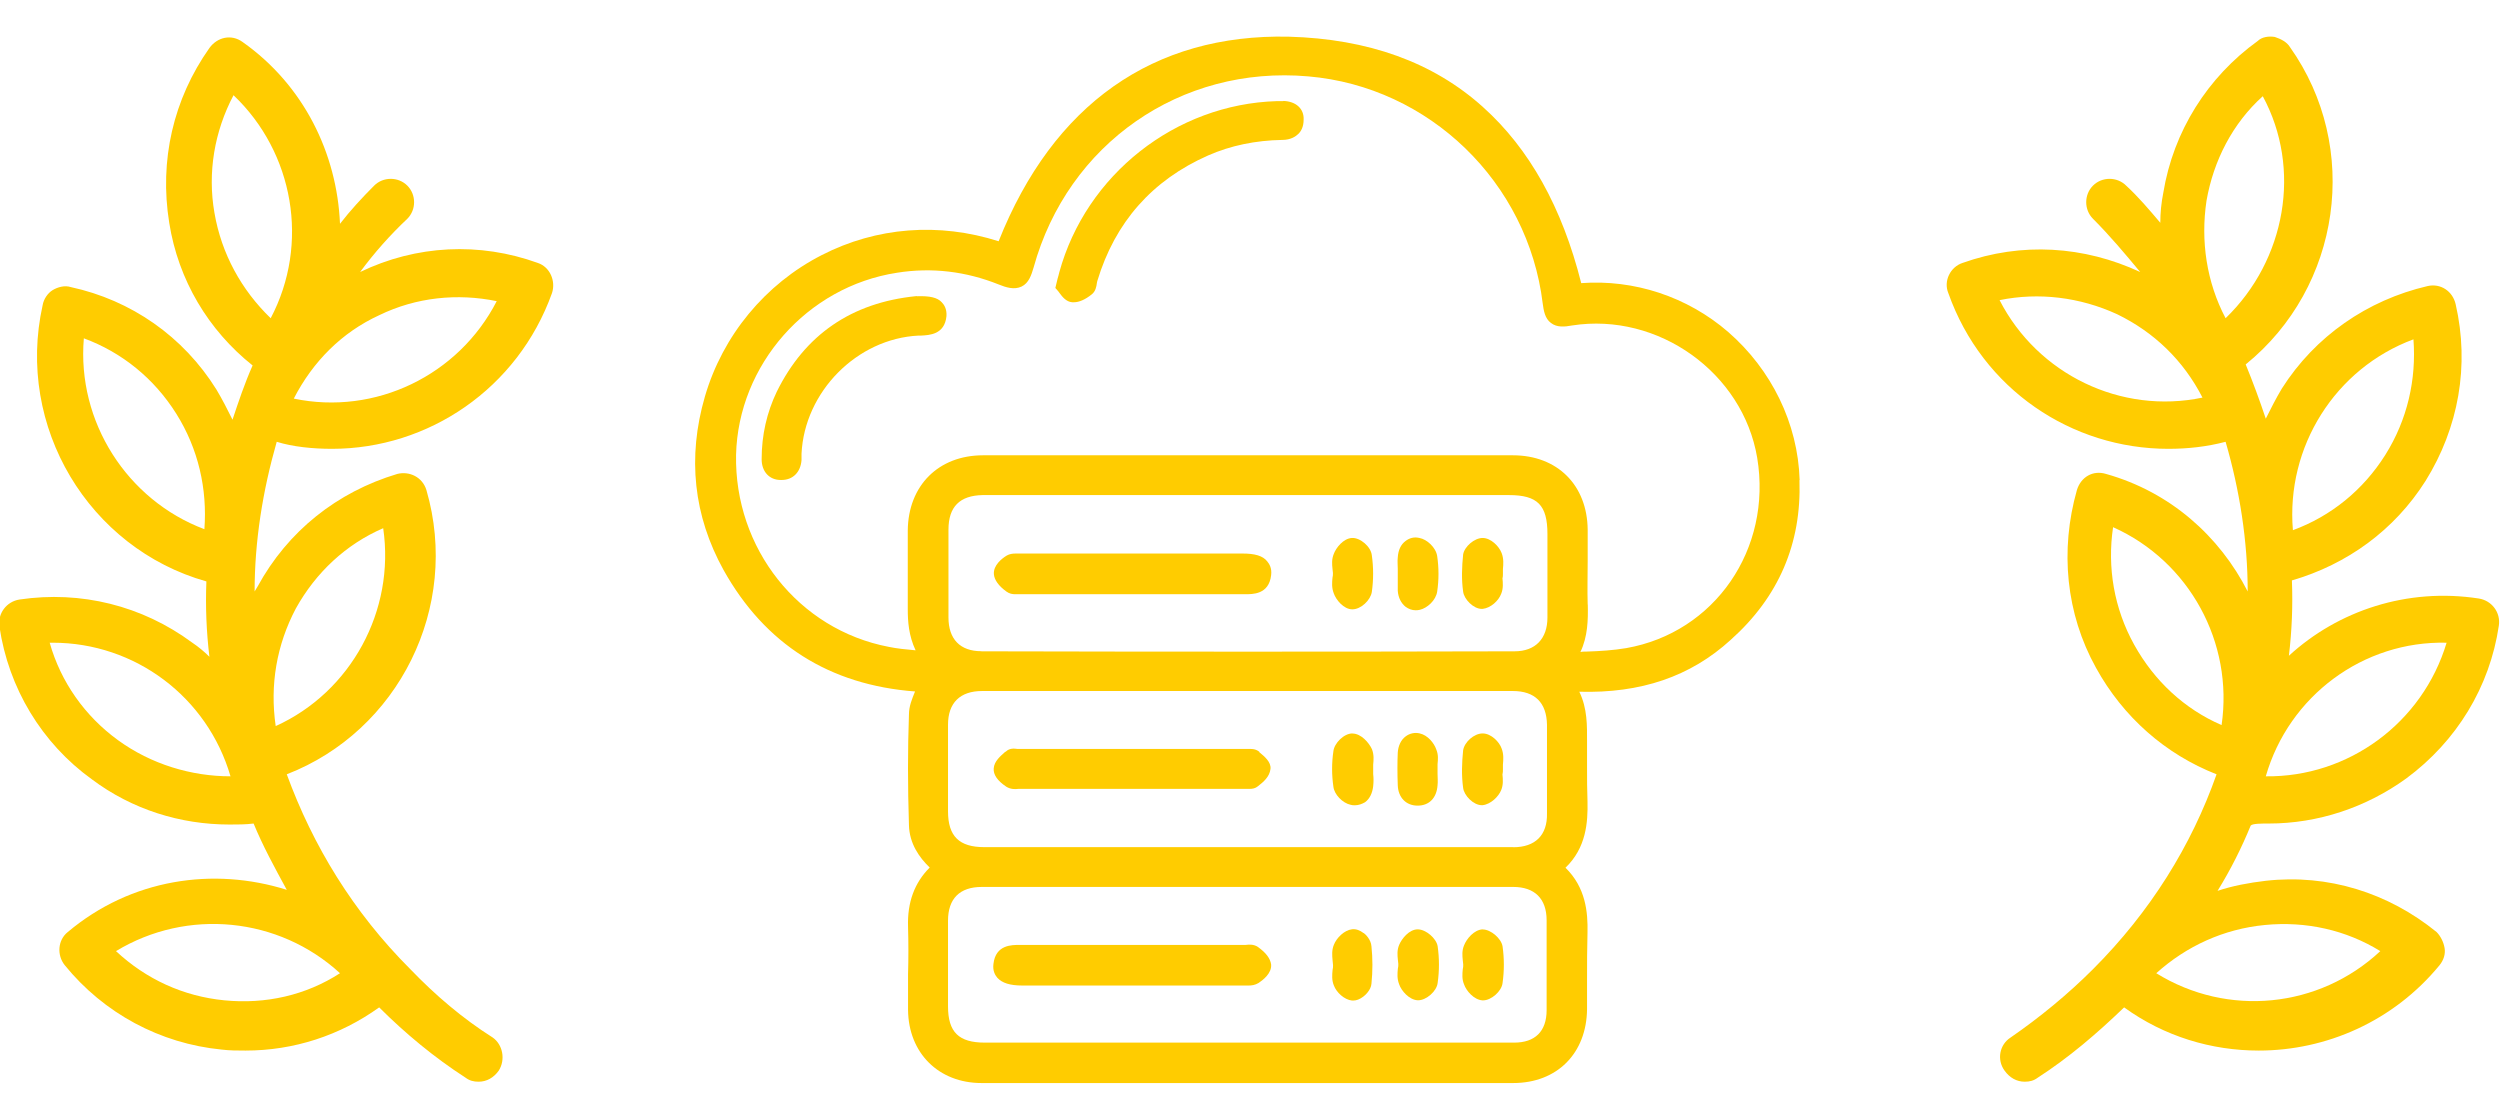
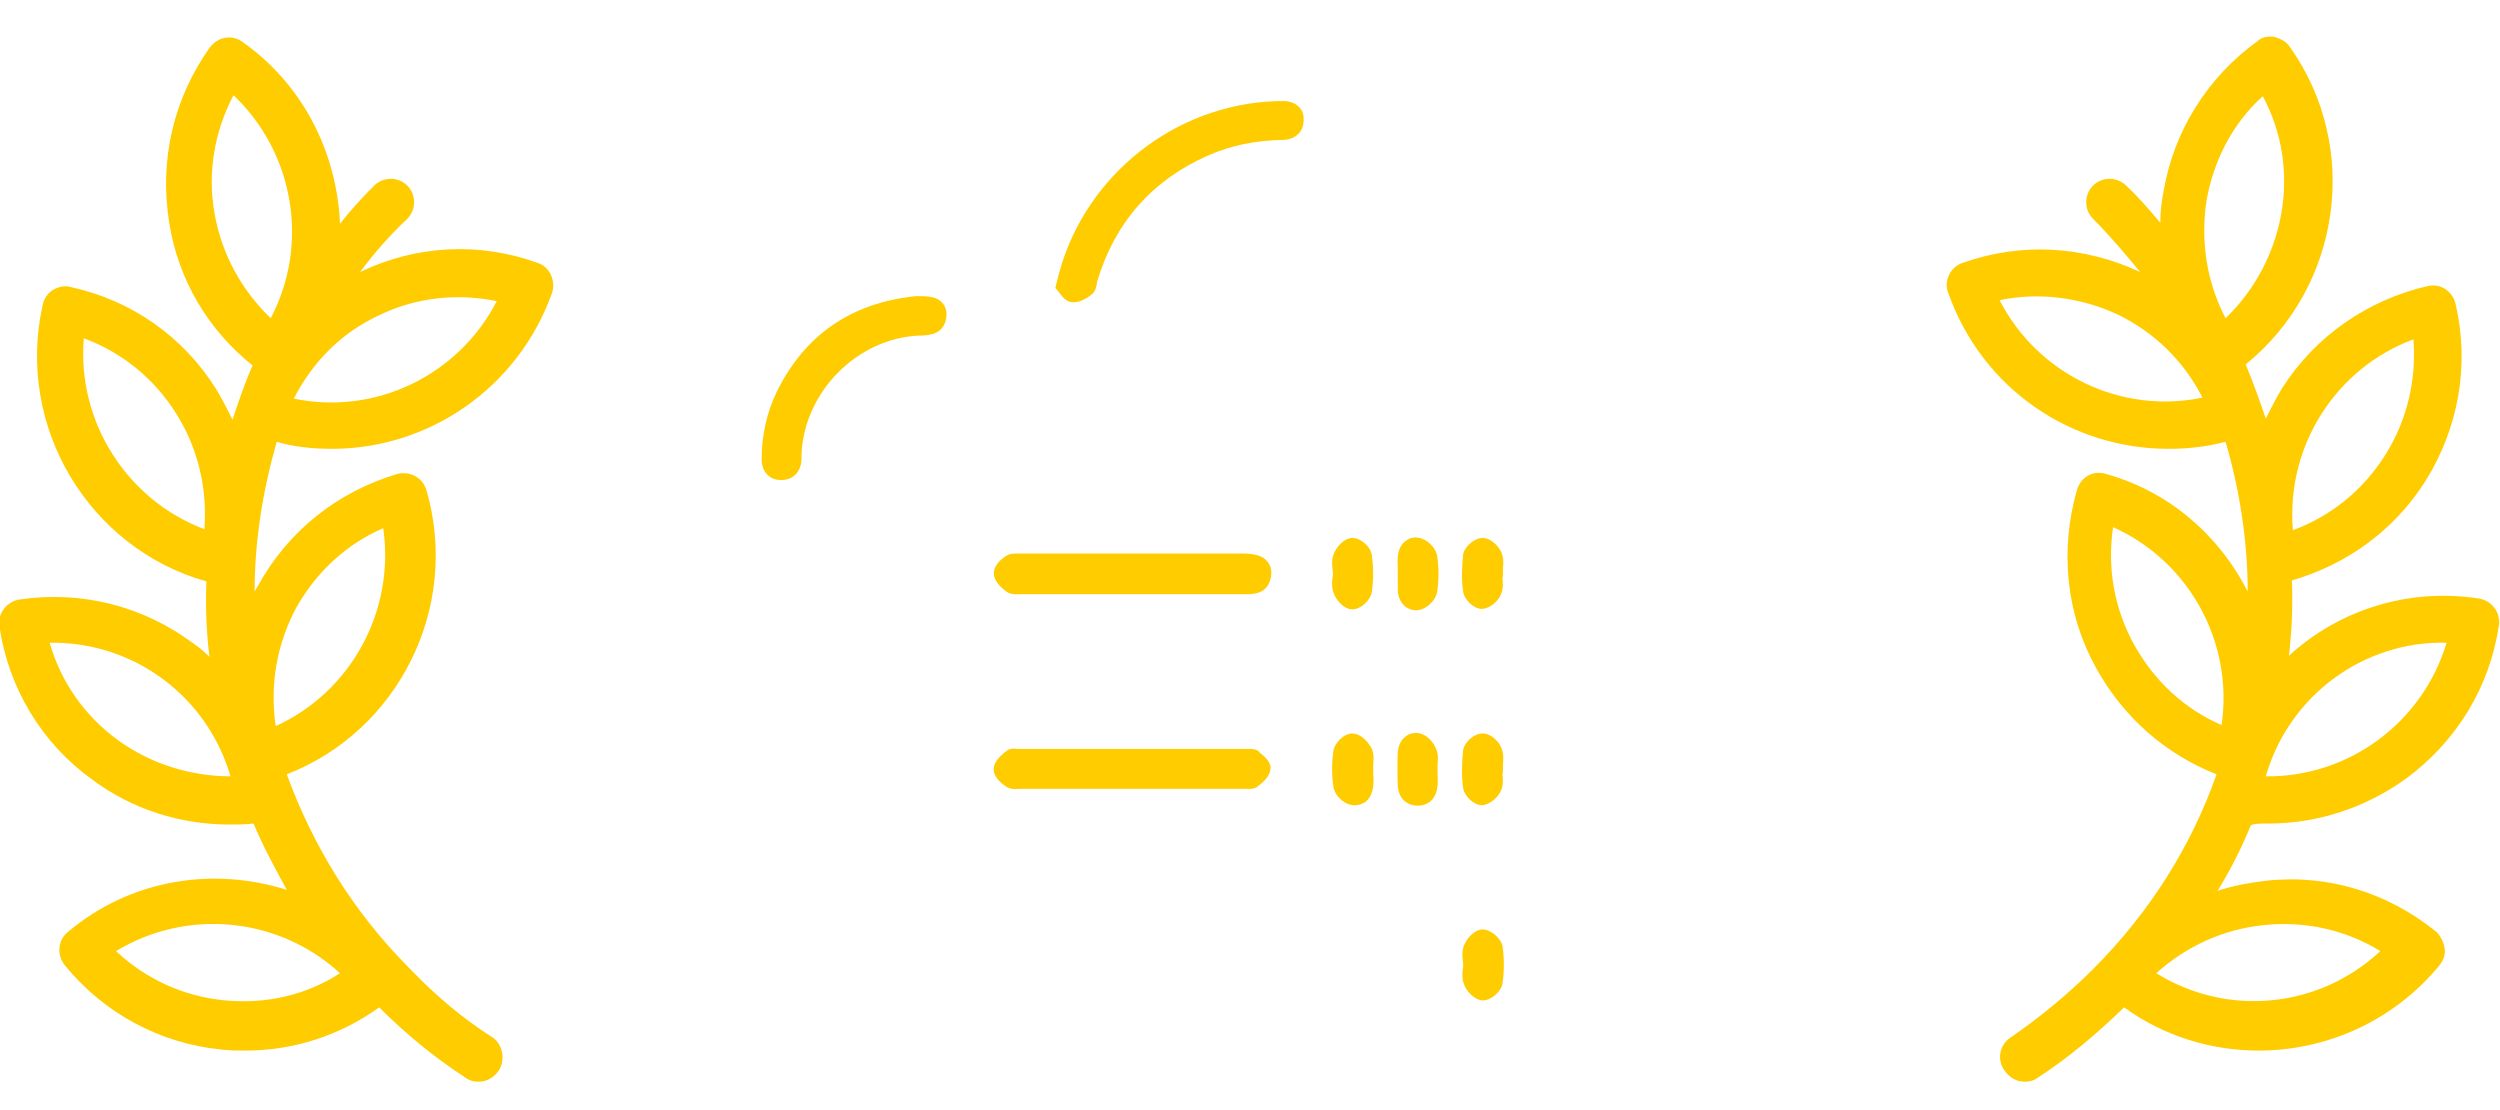
<svg xmlns="http://www.w3.org/2000/svg" width="205" height="91" viewBox="0 0 205 91" fill="none">
  <g clip-path="url(#clip0_10_130)">
    <path d="M27.221 36.804C35.129 36.804 42.461 31.861 45.262 24.036C45.591 23.047 45.097 21.894 44.108 21.564C39.331 19.834 34.141 20.081 29.528 22.306C30.681 20.741 31.999 19.258 33.4 17.94C34.141 17.198 34.141 15.963 33.4 15.221C32.658 14.48 31.422 14.48 30.681 15.221C29.693 16.21 28.704 17.281 27.88 18.352C27.633 12.585 24.915 6.984 19.89 3.442C18.984 2.783 17.831 3.03 17.172 3.936C14.206 8.137 13.053 13.162 13.877 18.269C14.618 22.965 17.089 27.084 20.714 29.967C20.055 31.449 19.56 32.932 19.066 34.415C18.654 33.591 18.242 32.767 17.748 31.944C15.03 27.578 10.746 24.612 5.804 23.541C5.309 23.377 4.733 23.541 4.321 23.788C3.909 24.036 3.58 24.53 3.497 25.024C1.273 34.992 7.286 44.959 16.924 47.677C16.842 49.737 16.924 51.796 17.172 53.855C16.76 53.444 16.265 53.032 15.771 52.702C11.652 49.654 6.627 48.419 1.603 49.16C0.532 49.325 -0.21 50.313 -0.045 51.384C0.696 56.409 3.415 60.94 7.534 63.905C10.829 66.377 14.783 67.612 18.819 67.612C19.478 67.612 20.137 67.612 20.796 67.53C21.538 69.342 22.526 71.154 23.515 72.967C17.501 71.072 10.746 72.061 5.557 76.427C4.733 77.085 4.65 78.321 5.309 79.145C8.522 83.099 13.135 85.57 18.16 86.064C18.819 86.147 19.478 86.147 20.137 86.147C24.091 86.147 27.88 84.911 31.093 82.605C33.235 84.746 35.624 86.723 38.177 88.371C38.507 88.618 38.836 88.7 39.248 88.7C39.907 88.7 40.484 88.371 40.896 87.794C41.472 86.888 41.225 85.653 40.401 85.076C37.93 83.511 35.706 81.616 33.647 79.474C28.951 74.779 25.656 69.342 23.515 63.493C32.658 59.951 37.766 49.819 34.965 40.181C34.635 39.11 33.564 38.616 32.576 38.863C27.633 40.346 23.597 43.559 21.126 48.089C21.043 48.254 20.961 48.336 20.878 48.501C20.878 44.382 21.538 40.264 22.691 36.227C24.009 36.639 25.656 36.804 27.221 36.804ZM16.76 43.394C10.417 41.005 6.298 34.58 6.875 27.742C10.005 28.896 12.641 31.038 14.453 33.921C16.265 36.804 17.007 40.099 16.76 43.394ZM9.675 60.693C6.957 58.716 4.98 55.915 4.074 52.702H4.321C11.076 52.702 17.007 57.151 18.901 63.658C15.689 63.658 12.394 62.67 9.675 60.693ZM18.407 82.028C15.03 81.698 11.982 80.298 9.511 77.992C15.359 74.45 22.855 75.191 27.88 79.804C25.08 81.616 21.785 82.358 18.407 82.028ZM24.256 49.901C25.903 46.936 28.375 44.63 31.422 43.312C32.411 50.066 28.787 56.739 22.608 59.539C22.114 56.162 22.691 52.867 24.256 49.901ZM31.093 25.848C34.141 24.365 37.518 24.036 40.731 24.695C37.601 30.79 30.764 34.085 24.091 32.685C25.656 29.637 28.045 27.248 31.093 25.848ZM17.583 17.445C17.007 14.15 17.583 10.773 19.149 7.808C24.091 12.503 25.409 19.999 22.197 26.095C19.808 23.788 18.16 20.823 17.583 17.445Z" fill="#FFCC00" />
    <path d="M186.041 67.53C190.078 67.53 194.032 66.212 197.327 63.823C201.445 60.775 204.164 56.327 204.905 51.302C205.07 50.231 204.329 49.242 203.258 49.078C197.409 48.172 191.725 50.066 187.689 53.773C187.936 51.714 188.018 49.654 187.936 47.595C192.466 46.277 196.338 43.476 198.892 39.44C201.61 35.074 202.516 29.966 201.363 24.942C201.116 23.871 200.127 23.212 199.057 23.459C194.114 24.612 189.83 27.578 187.112 31.861C186.618 32.685 186.206 33.509 185.794 34.332C185.3 32.85 184.723 31.285 184.147 29.884C191.972 23.541 193.62 12.091 187.771 3.853C187.524 3.442 187.03 3.194 186.535 3.03C186.041 2.947 185.465 3.03 185.135 3.359C181.016 6.325 178.216 10.773 177.392 15.798C177.227 16.622 177.145 17.445 177.145 18.269C176.239 17.198 175.332 16.127 174.344 15.221C173.602 14.48 172.367 14.48 171.625 15.221C170.884 15.963 170.884 17.198 171.625 17.94C173.026 19.34 174.261 20.823 175.497 22.306C170.884 20.164 165.777 19.834 160.917 21.564C159.928 21.894 159.351 23.047 159.763 24.035C162.564 31.944 169.896 36.804 177.804 36.804C179.369 36.804 180.934 36.639 182.499 36.227C183.652 40.181 184.311 44.382 184.311 48.501C182.005 43.97 177.968 40.346 172.696 38.863C171.625 38.534 170.637 39.11 170.307 40.181C168.907 45.124 169.401 50.313 171.873 54.762C174.097 58.798 177.557 61.846 181.758 63.493C179.698 69.342 176.321 74.779 171.625 79.474C169.566 81.534 167.26 83.428 164.871 85.076C163.965 85.653 163.717 86.888 164.376 87.794C164.788 88.371 165.365 88.7 166.024 88.7C166.436 88.7 166.765 88.618 167.095 88.371C169.648 86.723 171.955 84.746 174.179 82.605C177.474 84.993 181.346 86.147 185.217 86.147C190.737 86.147 196.256 83.758 200.045 79.145C200.375 78.733 200.539 78.239 200.457 77.744C200.375 77.25 200.127 76.756 199.798 76.426C195.844 73.214 190.901 71.649 185.794 72.225C184.394 72.39 183.076 72.637 181.84 73.049C182.911 71.319 183.817 69.507 184.558 67.695C184.723 67.53 185.382 67.53 186.041 67.53ZM197.903 27.825C198.15 31.12 197.409 34.415 195.597 37.298C193.785 40.181 191.148 42.323 188.018 43.476C187.442 36.639 191.478 30.214 197.903 27.825ZM200.622 52.702C198.645 59.292 192.549 63.74 185.794 63.658C187.689 57.068 193.785 52.538 200.622 52.702ZM163.965 24.612C167.177 23.953 170.555 24.365 173.602 25.765C176.65 27.248 179.039 29.555 180.604 32.603C173.932 34.003 167.095 30.708 163.965 24.612ZM182.499 26.095C180.934 23.129 180.44 19.752 180.934 16.457C181.511 13.162 183.076 10.114 185.547 7.89C188.76 13.821 187.442 21.317 182.499 26.095ZM185.712 75.85C189.089 75.52 192.384 76.262 195.185 77.992C190.16 82.687 182.664 83.428 176.815 79.804C179.286 77.58 182.334 76.179 185.712 75.85ZM182.17 59.457C179.122 58.139 176.65 55.833 175.003 52.867C173.355 49.901 172.779 46.524 173.273 43.229C179.534 46.03 183.158 52.702 182.17 59.457Z" fill="#FFCC00" />
-     <path d="M147.57 39.358C147.428 34.714 145.263 30.317 141.717 27.226C138.35 24.314 133.983 22.896 129.66 23.217C128.1 17.013 125.405 12.19 121.612 8.786C117.528 5.098 112.176 3.187 105.688 3.008C94.587 2.761 86.36 8.54 81.888 19.783C76.99 18.222 71.884 18.611 67.382 20.918C62.739 23.292 59.26 27.517 57.804 32.512C56.348 37.514 56.878 42.299 59.327 46.733C62.731 52.833 68.017 56.17 75.034 56.7C74.788 57.305 74.534 57.91 74.534 58.581C74.43 61.456 74.43 64.434 74.534 67.66C74.572 69.183 75.385 70.317 76.236 71.139C74.997 72.378 74.392 73.975 74.46 75.999C74.497 77.313 74.497 78.619 74.46 79.903V82.815C74.497 86.361 76.975 88.81 80.492 88.81H124.076C127.697 88.81 130.101 86.361 130.138 82.748V80.336C130.138 79.059 130.138 77.746 130.175 76.469C130.213 74.804 130.033 72.781 128.369 71.153C130.071 69.526 130.213 67.428 130.175 65.726C130.138 64.8 130.138 63.845 130.138 62.926V60.799C130.138 59.522 130.175 58.104 129.503 56.722C134.535 56.864 138.619 55.483 141.919 52.467C145.853 48.958 147.734 44.561 147.555 39.38L147.57 39.358ZM130.19 49.571C130.153 48.361 130.19 47.159 130.19 45.987V43.434C130.153 39.783 127.712 37.334 124.053 37.334H80.611C76.96 37.334 74.474 39.813 74.437 43.501V49.959C74.437 50.952 74.512 52.124 75.079 53.326C74.265 53.251 73.556 53.184 72.877 53.042C65.463 51.623 60.215 44.957 60.357 37.297C60.536 29.921 66.173 23.501 73.549 22.366C76.423 21.903 79.222 22.261 81.88 23.321C82.485 23.568 83.157 23.784 83.762 23.501C84.366 23.217 84.575 22.545 84.754 21.94C87.554 11.795 96.811 5.344 107.278 6.263C117.207 7.114 125.293 14.953 126.502 24.882C126.577 25.449 126.681 26.121 127.174 26.479C127.667 26.868 128.309 26.8 128.914 26.688C135.968 25.591 142.919 30.556 144.091 37.543C145.33 45.024 140.612 51.87 133.348 53.147C132.28 53.326 131.22 53.393 130.086 53.43C129.906 53.43 129.727 53.43 129.593 53.468C130.198 52.191 130.227 50.847 130.198 49.563L130.19 49.571ZM102.351 85.495H80.753C78.625 85.495 77.737 84.644 77.737 82.516V75.499C77.737 73.692 78.692 72.729 80.507 72.729H124.091C125.83 72.729 126.823 73.684 126.823 75.461V82.837C126.823 84.577 125.868 85.495 124.165 85.495H102.358H102.351ZM80.469 53.4C78.73 53.4 77.774 52.407 77.774 50.631V43.434C77.774 41.552 78.7 40.634 80.574 40.597H123.732C126.077 40.597 126.89 41.411 126.89 43.792V50.638C126.89 52.377 125.897 53.408 124.195 53.408C109.69 53.445 94.975 53.445 80.469 53.408V53.4ZM124.091 69.466H80.716C78.655 69.466 77.737 68.578 77.737 66.525V59.432C77.737 57.626 78.73 56.663 80.537 56.663H124.053C125.86 56.663 126.823 57.618 126.853 59.432V66.704C126.89 68.481 125.897 69.474 124.083 69.474L124.091 69.466Z" fill="#FFCC00" />
    <path d="M105.225 8.293H104.695C96.394 8.539 89.055 14.325 86.86 22.336C86.823 22.478 86.785 22.657 86.718 22.866L86.539 23.612L86.785 23.896C86.785 23.896 86.86 24.001 86.89 24.038C87.099 24.322 87.42 24.747 87.92 24.785H88.062C88.488 24.785 88.988 24.568 89.518 24.142C89.839 23.896 89.906 23.5 89.943 23.217C89.943 23.142 89.981 23.075 89.981 23.038C91.436 18.215 94.483 14.773 99.059 12.75C100.903 11.936 102.956 11.511 105.158 11.473C105.83 11.473 106.256 11.19 106.472 10.973C106.689 10.757 106.898 10.406 106.898 9.801C106.935 8.913 106.263 8.308 105.233 8.278L105.225 8.293Z" fill="#FFCC00" />
    <path d="M75.191 24.284H75.117C69.831 24.814 66.001 27.442 63.694 32.123C62.881 33.825 62.455 35.669 62.455 37.655C62.455 38.686 63.097 39.358 64.015 39.358H64.09C65.016 39.358 65.65 38.723 65.725 37.73V37.2C65.971 32.131 70.264 27.763 75.333 27.517H75.55C76.192 27.48 77.468 27.442 77.61 25.919C77.648 25.352 77.431 24.994 77.222 24.785C76.871 24.396 76.229 24.255 75.199 24.292L75.191 24.284Z" fill="#FFCC00" />
-     <path d="M103.276 61.665L103.239 61.627C102.918 61.381 102.567 61.411 102.313 61.411H83.41C83.164 61.373 82.768 61.343 82.485 61.627L82.41 61.665C82.059 61.986 81.522 62.411 81.484 63.016C81.447 63.509 81.768 64.009 82.515 64.509C82.865 64.725 83.224 64.725 83.507 64.688H102.478C102.694 64.688 102.94 64.651 103.15 64.472C103.612 64.113 104.105 63.695 104.18 63.053C104.247 62.486 103.68 62.023 103.254 61.672L103.276 61.665Z" fill="#FFCC00" />
+     <path d="M103.276 61.665L103.239 61.627C102.918 61.381 102.567 61.411 102.313 61.411H83.41C83.164 61.373 82.768 61.343 82.485 61.627L82.41 61.665C82.059 61.986 81.522 62.411 81.484 63.016C81.447 63.509 81.768 64.009 82.515 64.509C82.865 64.725 83.224 64.725 83.507 64.688H102.478C102.694 64.688 102.94 64.651 103.15 64.472C103.612 64.113 104.105 63.695 104.18 63.053C104.247 62.486 103.68 62.023 103.254 61.672L103.276 61.665" fill="#FFCC00" />
    <path d="M110.899 60.142C110.19 60.142 109.406 60.955 109.339 61.597C109.197 62.553 109.197 63.546 109.339 64.509C109.406 65.144 110.085 65.853 110.757 65.995C110.862 66.032 110.974 66.032 111.116 66.032C111.399 66.032 111.683 65.927 111.929 65.786C112.318 65.502 112.534 65.039 112.601 64.472C112.639 64.113 112.639 63.8 112.601 63.479V62.702C112.639 62.314 112.676 61.889 112.497 61.426C112.25 60.896 111.608 60.149 110.899 60.149V60.142Z" fill="#FFCC00" />
    <path d="M116.431 60.142C116.005 60.037 115.58 60.142 115.259 60.388C114.871 60.672 114.654 61.172 114.617 61.702C114.58 62.516 114.58 63.404 114.617 64.397C114.654 65.39 115.289 66.062 116.244 66.062C117.2 66.062 117.805 65.427 117.879 64.397C117.917 64.076 117.879 63.762 117.879 63.441V62.665C117.917 62.277 117.954 61.889 117.775 61.456C117.596 60.925 117.066 60.283 116.424 60.142H116.431Z" fill="#FFCC00" />
    <path d="M123.24 63.083V62.695C123.277 62.307 123.314 61.844 123.135 61.381C122.956 60.851 122.284 60.142 121.575 60.142C120.866 60.142 120.082 60.851 119.977 61.523C119.873 62.553 119.835 63.576 119.977 64.606C120.052 65.241 120.828 66.025 121.5 66.025H121.575C122.247 65.95 122.889 65.315 123.098 64.785C123.277 64.36 123.24 63.897 123.202 63.509C123.24 63.367 123.24 63.225 123.24 63.083Z" fill="#FFCC00" />
    <path d="M101.896 45.39H83.598C83.314 45.39 82.888 45.352 82.53 45.569C82.179 45.785 81.433 46.345 81.5 47.092C81.537 47.555 81.888 48.047 82.53 48.51C82.776 48.69 83.03 48.727 83.239 48.727H102.068C102.702 48.727 104.053 48.764 104.233 47.166C104.307 46.599 104.091 46.248 103.912 46.032C103.553 45.569 102.881 45.39 101.888 45.39H101.896Z" fill="#FFCC00" />
    <path d="M123.24 47.054V46.666C123.277 46.278 123.314 45.815 123.135 45.352C122.919 44.785 122.247 44.113 121.575 44.113C120.903 44.113 120.082 44.822 119.977 45.464C119.873 46.495 119.835 47.517 119.977 48.51C120.052 49.145 120.828 49.929 121.5 49.929H121.575C122.247 49.854 122.889 49.257 123.098 48.689C123.277 48.264 123.24 47.801 123.202 47.413C123.24 47.308 123.24 47.166 123.24 47.054Z" fill="#FFCC00" />
    <path d="M116.393 44.113C115.968 44.008 115.58 44.113 115.259 44.359C114.871 44.643 114.654 45.106 114.617 45.711C114.579 46.032 114.617 46.345 114.617 46.636V48.443C114.654 49.011 114.9 49.473 115.259 49.757C115.505 49.936 115.789 50.041 116.072 50.041C116.177 50.041 116.289 50.041 116.431 50.003C117.036 49.862 117.745 49.227 117.849 48.51C117.991 47.555 117.991 46.562 117.849 45.599C117.745 44.889 116.998 44.218 116.393 44.113Z" fill="#FFCC00" />
    <path d="M110.862 44.113C110.152 44.15 109.548 44.927 109.368 45.427C109.189 45.852 109.227 46.278 109.264 46.636C109.264 46.741 109.301 46.883 109.301 46.987C109.301 47.129 109.301 47.233 109.264 47.375C109.227 47.764 109.189 48.189 109.368 48.652C109.548 49.182 110.182 49.966 110.891 49.966C111.601 49.966 112.377 49.219 112.489 48.547C112.631 47.555 112.631 46.524 112.489 45.531C112.414 44.822 111.533 44.076 110.862 44.113Z" fill="#FFCC00" />
-     <path d="M103.172 77.663C102.814 77.417 102.426 77.447 102.142 77.484H83.627C82.993 77.484 81.642 77.447 81.462 79.044C81.388 79.612 81.604 79.97 81.783 80.179C82.172 80.605 82.814 80.814 83.844 80.814H102.388C102.635 80.814 102.919 80.776 103.202 80.605C103.523 80.388 104.3 79.828 104.232 79.082C104.158 78.582 103.807 78.126 103.165 77.663H103.172Z" fill="#FFCC00" />
    <path d="M121.575 76.207C120.865 76.245 120.261 76.984 120.052 77.522C119.872 77.947 119.91 78.373 119.947 78.731C119.947 78.835 119.984 78.977 119.984 79.089C119.984 79.231 119.984 79.336 119.947 79.478C119.91 79.866 119.872 80.291 120.052 80.717C120.231 81.247 120.865 81.993 121.575 82.031H121.612C122.284 82.031 123.135 81.284 123.209 80.612C123.351 79.619 123.351 78.589 123.209 77.596C123.105 76.962 122.254 76.215 121.582 76.215L121.575 76.207Z" fill="#FFCC00" />
-     <path d="M116.252 76.207C115.543 76.207 114.938 76.984 114.729 77.484C114.55 77.91 114.587 78.335 114.624 78.686C114.624 78.791 114.662 78.933 114.662 79.044C114.662 79.186 114.662 79.291 114.624 79.433C114.587 79.821 114.55 80.246 114.729 80.709C114.908 81.239 115.543 81.986 116.252 82.023H116.289C116.961 82.023 117.812 81.277 117.887 80.605C118.029 79.612 118.029 78.582 117.887 77.589C117.782 76.954 116.931 76.207 116.252 76.207Z" fill="#FFCC00" />
-     <path d="M111.825 76.521C111.504 76.275 111.183 76.163 110.869 76.2C110.227 76.275 109.593 76.909 109.376 77.477C109.197 77.902 109.234 78.365 109.272 78.753C109.272 78.895 109.309 79 109.309 79.142C109.309 79.283 109.309 79.388 109.272 79.53C109.234 79.918 109.197 80.381 109.376 80.806C109.585 81.374 110.227 81.978 110.869 82.046H110.974C111.22 82.046 111.504 81.941 111.788 81.725C111.929 81.62 112.422 81.195 112.46 80.657C112.564 79.627 112.564 78.597 112.46 77.604C112.422 77.036 111.967 76.611 111.825 76.506V76.521Z" fill="#FFCC00" />
  </g>
  <defs>
    <clipPath id="clip0_10_130">
      <rect width="205" height="91" fill="white" />
    </clipPath>
  </defs>
</svg>